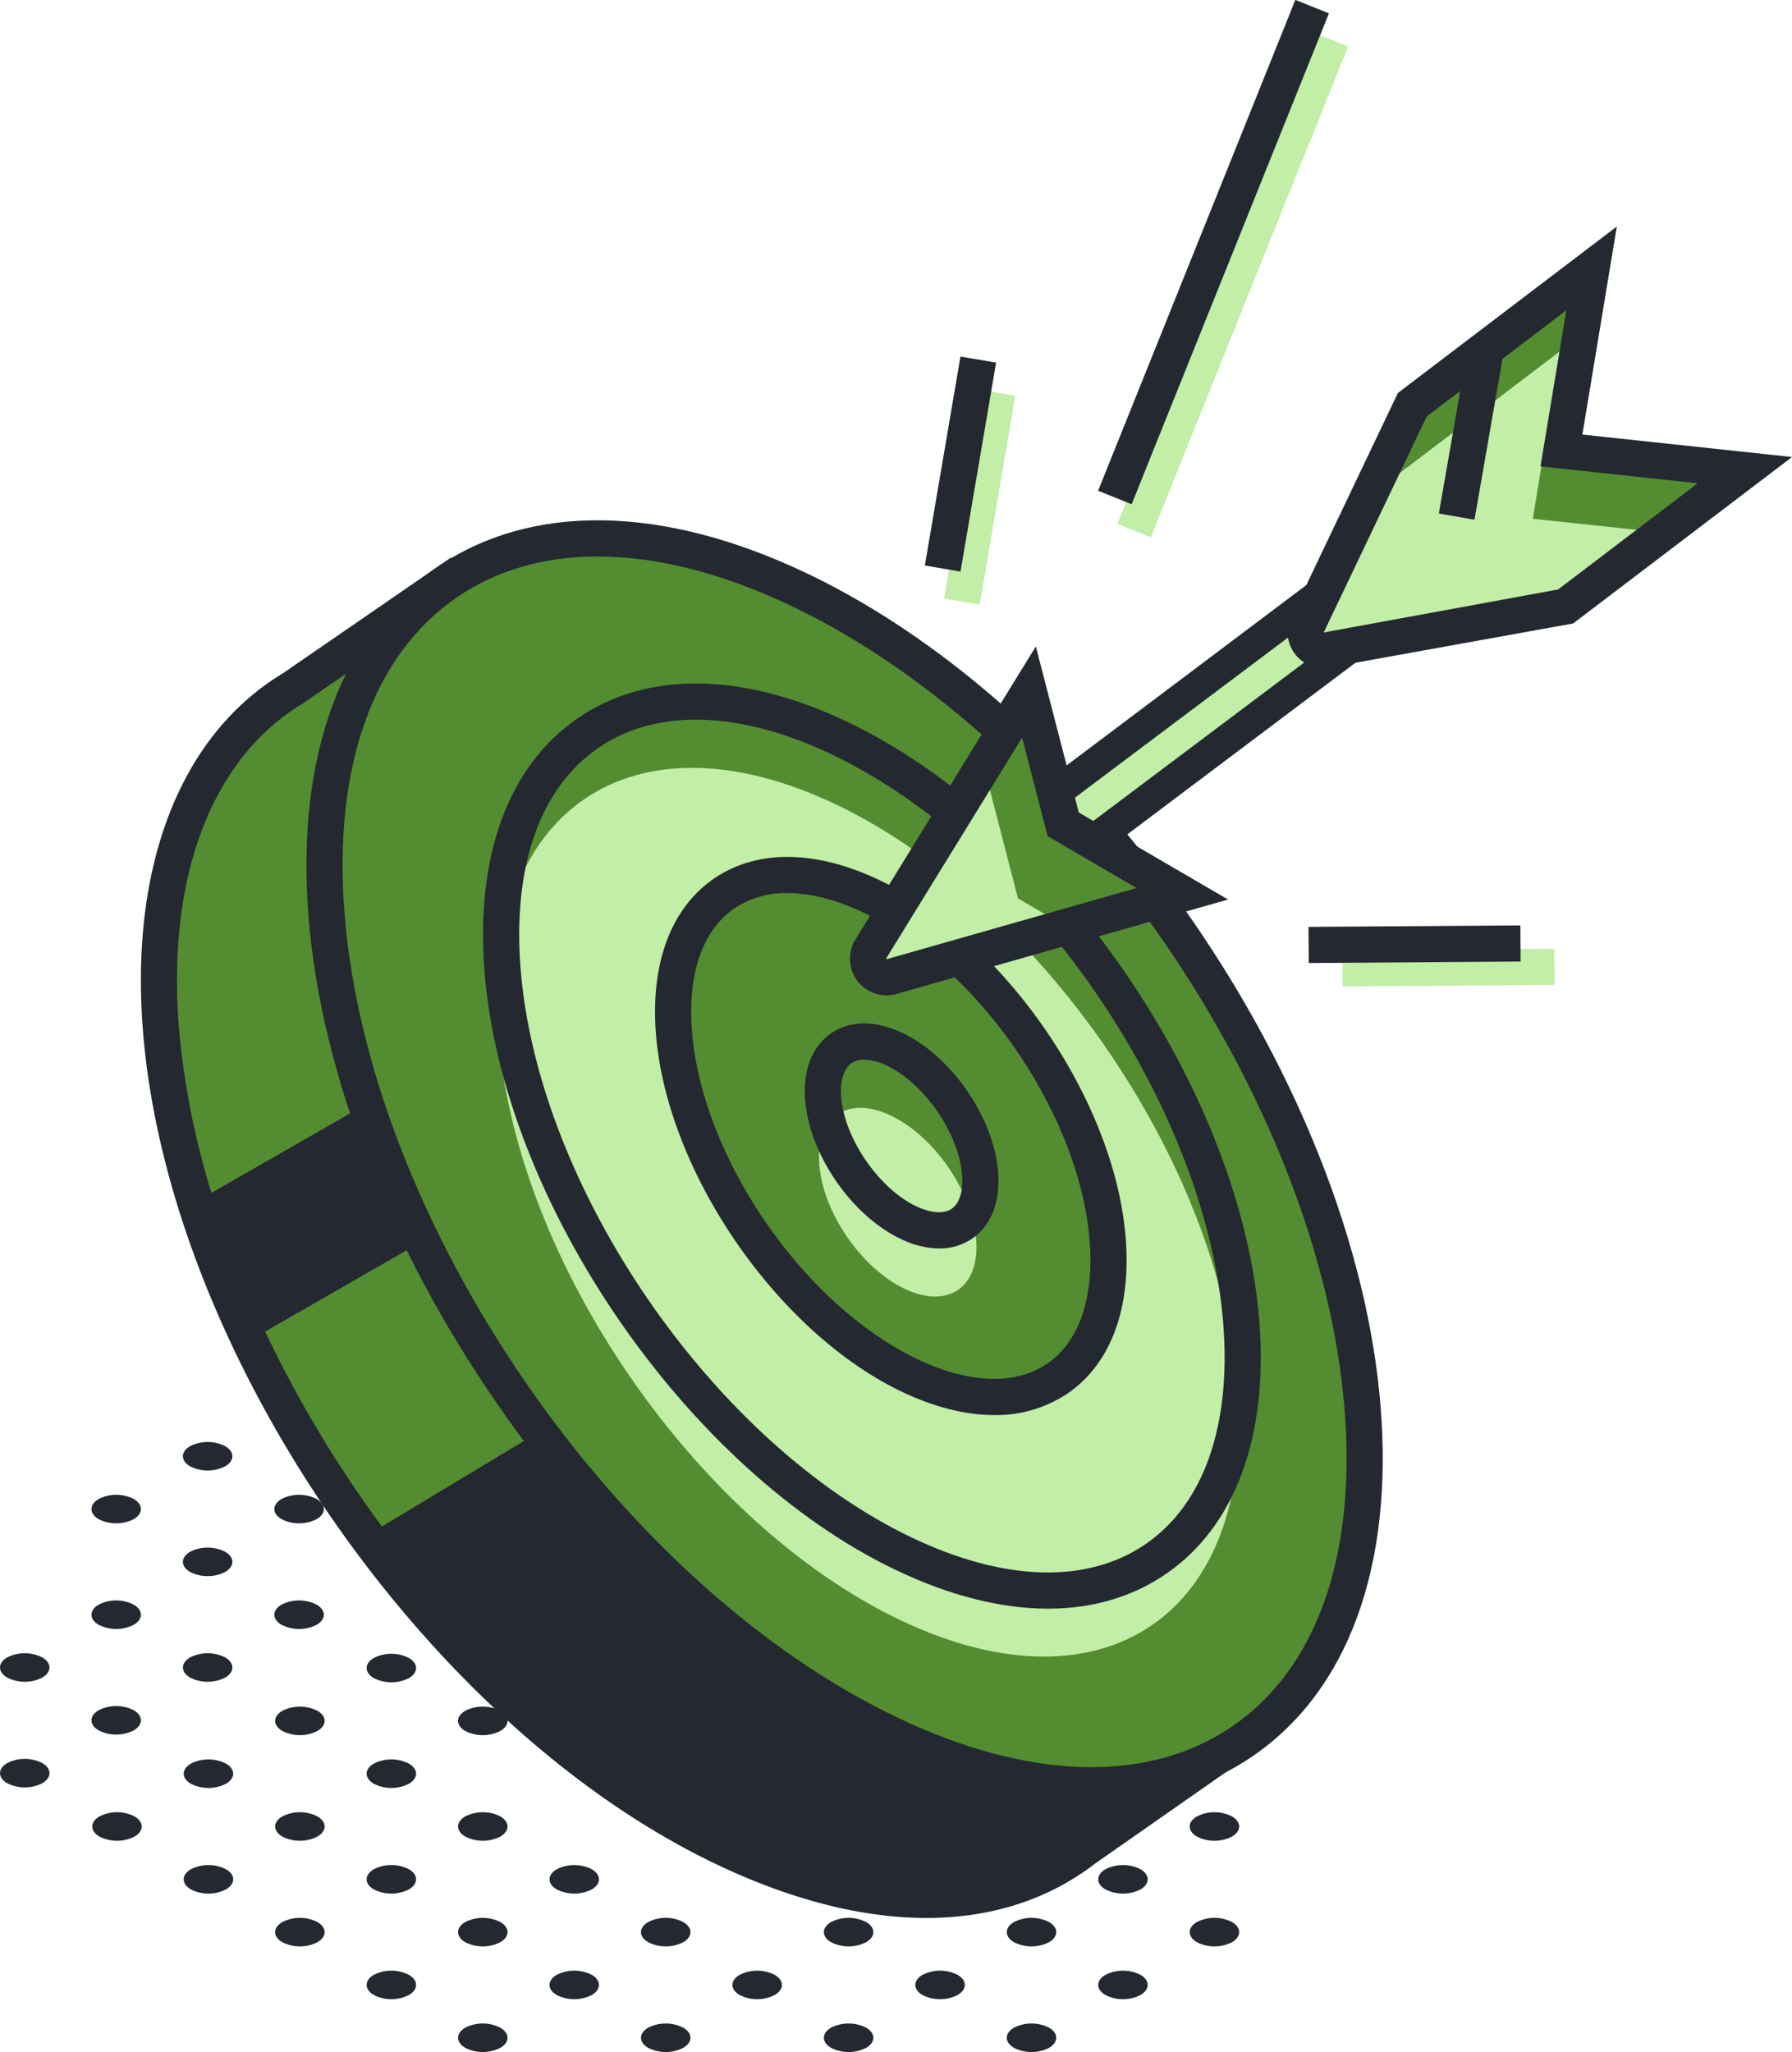
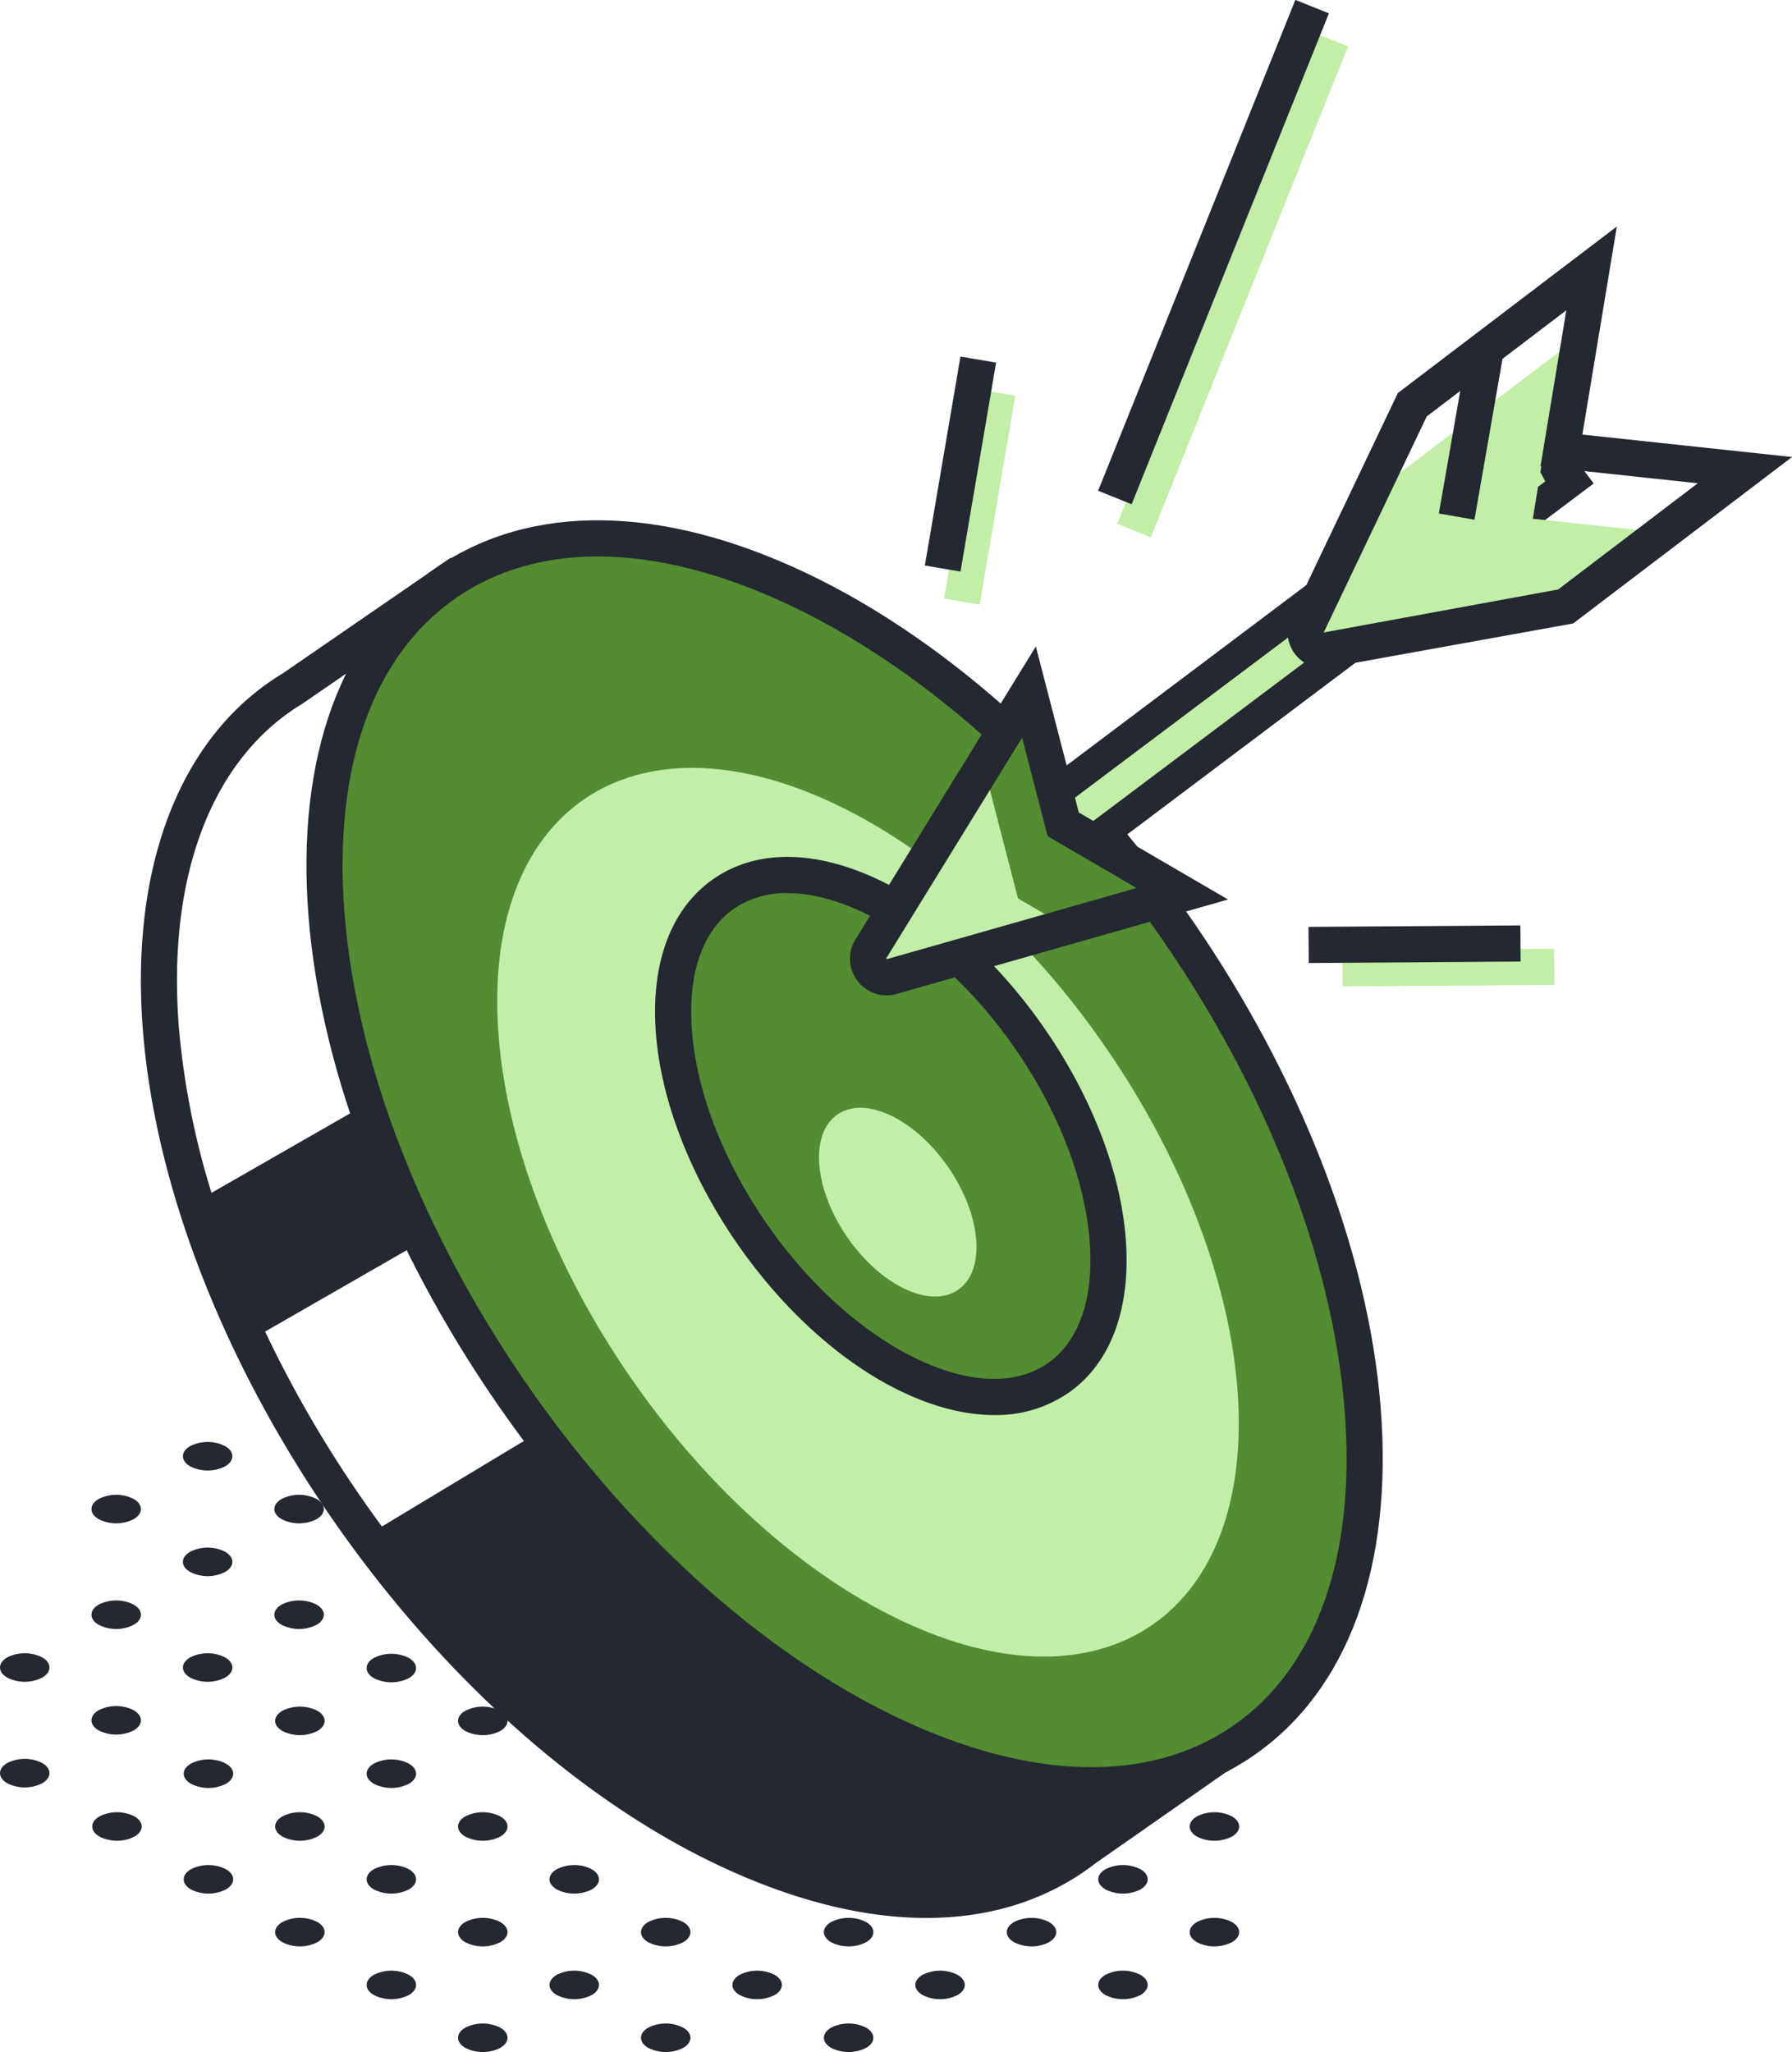
<svg xmlns="http://www.w3.org/2000/svg" width="439.368" height="503" viewBox="0 0 439.368 503">
  <defs>
    <clipPath id="clip-path">
      <rect id="Rettangolo_3677" data-name="Rettangolo 3677" width="439.368" height="503" fill="#242830" />
    </clipPath>
  </defs>
  <g id="Raggruppa_6545" data-name="Raggruppa 6545" transform="translate(0 0)">
    <g id="Raggruppa_6544" data-name="Raggruppa 6544" transform="translate(0 -0.001)" clip-path="url(#clip-path)">
-       <path id="Tracciato_8620" data-name="Tracciato 8620" d="M231.546,326.314l.833-.425,38.2-26.815-13.324-17.85a129.867,129.867,0,0,0,1.665-34.709C252.78,169.054,190.937,79.182,120.794,45.766A130.191,130.191,0,0,0,87.786,34.923l-12.943-18.8L37.105,42.09C14.267,55.857,1.679,85.02,4.895,125.522c6.139,77.452,67.982,167.333,138.126,200.739,36.675,17.469,67.513,16.46,88.526.053" transform="translate(34.562 126.727)" fill="#548c31" />
      <path id="Tracciato_8621" data-name="Tracciato 8621" d="M265.879,285.578a136.322,136.322,0,0,0,1.382-33.947C261.016,172.885,197.924,81.206,126.62,47.242a136.151,136.151,0,0,0-32.308-10.87L79.907,15.43,38.732,43.769C13.7,58.856,1.18,90.783,4.4,131.329c6.245,78.745,69.337,170.434,140.642,204.4,18.382,8.752,35.781,13.138,51.452,13.138,15.813,0,29.881-4.465,41.415-13.368l42.876-29.951ZM43.533,51.211l34.1-23.458L89.1,44.416l1.816.337a125.955,125.955,0,0,1,31.892,10.48c68.762,32.751,129.6,121.17,135.619,197.1.142,1.8.186,3.561.257,5.333l-120.054-50.3L63,252.915a290.043,290.043,0,0,1-28.64-47.784l38.482-22.1-13.767-33.6-37.862,21.7a192.515,192.515,0,0,1-7.991-40.485c-2.941-37.092,8.026-65.98,30.306-79.428" transform="translate(30.641 121.265)" fill="#242830" />
      <path id="Tracciato_8622" data-name="Tracciato 8622" d="M263.509,228.178c6.139,77.452-45.755,113.162-115.9,79.747S15.615,184.638,9.475,107.185,55.231-5.976,125.375,27.43s132,123.3,138.135,200.748" transform="translate(70.59 117.114)" fill="#548c31" />
      <path id="Tracciato_8623" data-name="Tracciato 8623" d="M200.977,328.909c-15.76,0-33.141-4.332-51.336-13.014C78.327,281.931,15.235,190.252,8.99,111.506c-3.092-39.1,8-69.453,31.254-85.452S95.8,10.534,131.214,27.419c71.3,33.964,134.4,125.644,140.642,204.389,3.1,39.1-8,69.453-31.245,85.443-11.3,7.778-24.743,11.658-39.634,11.658M79.913,23.264c-13.12,0-24.867,3.357-34.647,10.1C24.732,47.484,14.987,74.991,17.822,110.815c6.015,75.919,66.857,164.339,135.619,197.09,32.432,15.441,61.6,16.176,82.147,2.046s30.279-41.627,27.436-77.452C257.008,156.58,196.166,68.161,127.4,35.41c-16.982-8.088-33.07-12.145-47.492-12.145" transform="translate(66.655 113.138)" fill="#242830" />
      <path id="Tracciato_8624" data-name="Tracciato 8624" d="M195.23,173.3c4.376,55.225-32.618,80.677-82.634,56.855s-94.107-87.9-98.483-143.122S46.731,6.36,96.747,30.181s94.107,87.9,98.483,143.122" transform="translate(108.147 166.975)" fill="#c2eea7" />
-       <path id="Tracciato_8625" data-name="Tracciato 8625" d="M151.878,245.7c-11.419,0-23.99-3.145-37.145-9.408-51.2-24.388-96.516-90.226-101-146.772-2.241-28.348,5.865-50.4,22.829-62.064s40.449-11.375,66.122.868c51.212,24.379,96.516,90.218,101,146.763,2.25,28.348-5.856,50.389-22.82,62.064-8.274,5.7-18.107,8.549-28.986,8.549M65.576,27.779c-9.1,0-17.23,2.321-23.989,6.963-14.245,9.815-21,29.012-19.011,54.083,4.252,53.719,47.306,116.289,95.967,139.472,22.705,10.808,43.054,11.366,57.3,1.559s21-29.012,19.011-54.083C190.6,122.054,147.537,59.485,98.885,36.31c-11.933-5.687-23.219-8.531-33.309-8.531" transform="translate(105.061 148.621)" fill="#242830" />
      <path id="Tracciato_8626" data-name="Tracciato 8626" d="M125.176,113.493c2.569,32.423-19.153,47.368-48.519,33.38s-55.252-51.6-57.821-84.025S37.989,15.471,67.355,29.459s55.252,51.611,57.821,84.034" transform="translate(146.406 190.287)" fill="#548c31" />
      <path id="Tracciato_8627" data-name="Tracciato 8627" d="M101.287,160.522c-6.972,0-14.626-1.9-22.608-5.7C48.09,140.253,21.027,100.92,18.352,67.133,16.979,49.814,22.019,36.3,32.534,29.058c10.524-7.255,24.964-7.122,40.653.363,30.589,14.555,57.653,53.9,60.328,87.675v-.009c1.382,17.328-3.659,30.864-14.183,38.1a31.272,31.272,0,0,1-18.045,5.333M50.615,32.584a22.62,22.62,0,0,0-13.058,3.765c-7.8,5.368-11.49,16.052-10.374,30.093,2.454,30.961,27.267,67.025,55.305,80.393,12.712,6.051,24.016,6.414,31.821,1.063,7.8-5.377,11.49-16.07,10.374-30.1v-.009c-2.454-30.961-27.258-67.016-55.305-80.375-6.759-3.216-13.12-4.828-18.763-4.828" transform="translate(142.479 186.338)" fill="#242830" />
      <path id="Tracciato_8628" data-name="Tracciato 8628" d="M61.207,62.945c.93,11.729-6.928,17.133-17.549,12.074S23.672,56.354,22.742,44.625,29.67,27.492,40.292,32.55,60.277,51.216,61.207,62.945" transform="translate(178.139 240.897)" fill="#c2eea7" />
-       <path id="Tracciato_8629" data-name="Tracciato 8629" d="M55.2,83.478a21.973,21.973,0,0,1-9.408-2.348C33.713,75.39,23.42,60.436,22.365,47.086c-.585-7.308,1.674-13.111,6.352-16.336,4.66-3.207,10.887-3.251,17.523-.08C58.314,36.42,68.6,51.382,69.662,64.715c.576,7.317-1.674,13.111-6.352,16.327A14.086,14.086,0,0,1,55.2,83.478M36.858,37.2a5.414,5.414,0,0,0-3.127.859c-1.922,1.32-2.853,4.359-2.534,8.336.8,10.134,9.231,22.377,18.4,26.745,3.606,1.7,6.768,1.914,8.69.6s2.861-4.359,2.542-8.327c-.8-10.126-9.231-22.386-18.408-26.753A13.414,13.414,0,0,0,36.858,37.2" transform="translate(175.052 222.552)" fill="#242830" />
      <rect id="Rettangolo_3671" data-name="Rettangolo 3671" width="51.949" height="8.861" transform="matrix(0.168, -0.986, 0.986, 0.168, 231.466, 146.728)" fill="#c2eea7" />
      <rect id="Rettangolo_3672" data-name="Rettangolo 3672" width="51.949" height="8.861" transform="matrix(0.168, -0.986, 0.986, 0.168, 226.76, 138.622)" fill="#242830" />
      <rect id="Rettangolo_3673" data-name="Rettangolo 3673" width="51.949" height="8.859" transform="translate(329.13 232.938) rotate(-0.401)" fill="#c2eea7" />
      <rect id="Rettangolo_3674" data-name="Rettangolo 3674" width="51.949" height="8.859" transform="translate(320.823 227.201) rotate(-0.401)" fill="#242830" />
      <rect id="Rettangolo_3675" data-name="Rettangolo 3675" width="129.66" height="8.86" transform="matrix(0.373, -0.928, 0.928, 0.373, 273.945, 128.402)" fill="#c2eea7" />
      <rect id="Rettangolo_3676" data-name="Rettangolo 3676" width="129.66" height="8.86" transform="matrix(0.373, -0.928, 0.928, 0.373, 269.239, 120.297)" fill="#242830" />
      <path id="Tracciato_8630" data-name="Tracciato 8630" d="M156.85,22.877,37.195,112.819,28.974,102,148.629,12.06Z" transform="translate(227.696 94.781)" fill="#c2eea7" />
      <path id="Tracciato_8631" data-name="Tracciato 8631" d="M41.853,124.539l-13.58-17.886L154.98,11.36l13.58,17.868Zm-1.267-17.709,3.508,6.467L156.689,28.714l-3.5-6.467Z" transform="translate(222.191 89.28)" fill="#242830" />
      <path id="Tracciato_8632" data-name="Tracciato 8632" d="M29.837,88.885,101.079,68.6l-29.2-17.027L63.492,19.149,24.717,82.117a4.553,4.553,0,0,0,5.12,6.768" transform="translate(188.797 150.492)" fill="#548c31" />
      <path id="Tracciato_8633" data-name="Tracciato 8633" d="M61.606,53.622,53.217,21.2l-29.3,47.572c1.028,1.515,3.287,4.987,5.377,4.394l45.49-11.853Z" transform="translate(187.989 166.602)" fill="#c2eea7" />
      <path id="Tracciato_8634" data-name="Tracciato 8634" d="M32.487,103.409a8.989,8.989,0,0,1-7.619-13.7L69.1,17.887l10.533,40.7L116.22,79.916,34.977,103.055a8.942,8.942,0,0,1-2.489.354M65.734,40.238,32.417,94.347l.133.195L93.79,77.1l-21.8-12.712Z" transform="translate(184.871 140.574)" fill="#242830" />
-       <path id="Tracciato_8635" data-name="Tracciato 8635" d="M106.239,7.427,62.29,40.842,36.565,94.774a4.317,4.317,0,0,0,4.66,6.1l58.654-10.6,43.948-33.406L98.851,52.057Z" transform="translate(283.98 58.371)" fill="#548c31" />
      <path id="Tracciato_8636" data-name="Tracciato 8636" d="M98.1,74.2l26.4-20.074L93.514,50.81l6.715-41.1L56.272,43.129,35.923,83.676a4.1,4.1,0,0,0,3.526,1.107Z" transform="translate(282.31 76.344)" fill="#c2eea7" />
      <path id="Tracciato_8637" data-name="Tracciato 8637" d="M107.906,57.267l8.451-51L62.673,47.079,36.5,101.986a8.737,8.737,0,0,0,7.875,12.5,8.6,8.6,0,0,0,1.568-.142l59.7-10.772,53.666-40.8Zm-5.944,37.969L44.486,105.786,69.743,52.829l8.212-6.245L72.719,76.614l8.735,1.524L88.328,38.7l15.645-11.9-6.334,38.27L136.2,69.208Z" transform="translate(280.063 49.255)" fill="#242830" />
-       <path id="Tracciato_8638" data-name="Tracciato 8638" d="M38.214,57.013c2.365,1.364,2.365,3.588,0,4.952a9.5,9.5,0,0,1-8.575,0c-2.365-1.364-2.365-3.588,0-4.952a9.5,9.5,0,0,1,8.575,0" transform="translate(218.982 440.012)" fill="#242830" />
      <path id="Tracciato_8639" data-name="Tracciato 8639" d="M40.745,55.551c2.365,1.364,2.365,3.588,0,4.952a9.5,9.5,0,0,1-8.575,0c-2.365-1.364-2.365-3.588,0-4.952a9.495,9.495,0,0,1,8.575,0" transform="translate(238.873 428.523)" fill="#242830" />
      <path id="Tracciato_8640" data-name="Tracciato 8640" d="M43.277,54.09c2.365,1.364,2.365,3.588,0,4.952a9.5,9.5,0,0,1-8.575,0c-2.365-1.364-2.365-3.588,0-4.952a9.5,9.5,0,0,1,8.575,0" transform="translate(258.771 417.041)" fill="#242830" />
      <path id="Tracciato_8641" data-name="Tracciato 8641" d="M33.152,57.013c2.365,1.364,2.365,3.588,0,4.952a9.5,9.5,0,0,1-8.575,0c-2.365-1.364-2.365-3.588,0-4.952a9.5,9.5,0,0,1,8.575,0" transform="translate(179.201 440.012)" fill="#242830" />
      <path id="Tracciato_8642" data-name="Tracciato 8642" d="M35.683,55.551c2.365,1.364,2.365,3.588,0,4.952a9.5,9.5,0,0,1-8.575,0c-2.365-1.364-2.365-3.588,0-4.952a9.5,9.5,0,0,1,8.575,0" transform="translate(199.092 428.523)" fill="#242830" />
      <path id="Tracciato_8643" data-name="Tracciato 8643" d="M38.214,54.09c2.365,1.364,2.365,3.588,0,4.952a9.5,9.5,0,0,1-8.575,0c-2.365-1.364-2.365-3.588,0-4.952a9.5,9.5,0,0,1,8.575,0" transform="translate(218.982 417.041)" fill="#242830" />
      <path id="Tracciato_8644" data-name="Tracciato 8644" d="M40.752,52.629c2.356,1.364,2.356,3.588,0,4.952a9.5,9.5,0,0,1-8.575,0c-2.374-1.364-2.374-3.588,0-4.952a9.5,9.5,0,0,1,8.575,0" transform="translate(238.875 405.559)" fill="#242830" />
      <path id="Tracciato_8645" data-name="Tracciato 8645" d="M43.277,51.167c2.365,1.364,2.365,3.579,0,4.952a9.5,9.5,0,0,1-8.575,0c-2.365-1.373-2.365-3.588,0-4.952a9.5,9.5,0,0,1,8.575,0" transform="translate(258.771 394.07)" fill="#242830" />
      <path id="Tracciato_8646" data-name="Tracciato 8646" d="M28.09,57.013c2.365,1.364,2.365,3.579,0,4.952a9.5,9.5,0,0,1-8.575,0c-2.365-1.373-2.365-3.588,0-4.952a9.5,9.5,0,0,1,8.575,0" transform="translate(139.42 440.012)" fill="#242830" />
      <path id="Tracciato_8647" data-name="Tracciato 8647" d="M30.621,55.551c2.365,1.364,2.365,3.588,0,4.952a9.5,9.5,0,0,1-8.575,0c-2.365-1.364-2.365-3.588,0-4.952a9.5,9.5,0,0,1,8.575,0" transform="translate(159.311 428.523)" fill="#242830" />
      <path id="Tracciato_8648" data-name="Tracciato 8648" d="M33.152,54.09c2.365,1.364,2.365,3.588,0,4.952a9.5,9.5,0,0,1-8.575,0c-2.365-1.364-2.365-3.588,0-4.952a9.5,9.5,0,0,1,8.575,0" transform="translate(179.201 417.041)" fill="#242830" />
      <path id="Tracciato_8649" data-name="Tracciato 8649" d="M23.027,57.013c2.365,1.364,2.365,3.588,0,4.952a9.5,9.5,0,0,1-8.575,0c-2.365-1.364-2.365-3.588,0-4.952a9.5,9.5,0,0,1,8.575,0" transform="translate(99.631 440.012)" fill="#242830" />
      <path id="Tracciato_8650" data-name="Tracciato 8650" d="M25.565,55.551c2.356,1.364,2.356,3.588,0,4.952a9.5,9.5,0,0,1-8.575,0c-2.374-1.364-2.374-3.588,0-4.952a9.5,9.5,0,0,1,8.575,0" transform="translate(119.524 428.523)" fill="#242830" />
      <path id="Tracciato_8651" data-name="Tracciato 8651" d="M28.09,54.09c2.365,1.364,2.365,3.588,0,4.952a9.5,9.5,0,0,1-8.575,0c-2.365-1.364-2.365-3.588,0-4.952a9.5,9.5,0,0,1,8.575,0" transform="translate(139.42 417.041)" fill="#242830" />
      <path id="Tracciato_8652" data-name="Tracciato 8652" d="M20.5,55.551c2.365,1.364,2.365,3.588,0,4.952a9.5,9.5,0,0,1-8.575,0c-2.365-1.364-2.365-3.588,0-4.952a9.5,9.5,0,0,1,8.575,0" transform="translate(79.741 428.523)" fill="#242830" />
      <path id="Tracciato_8653" data-name="Tracciato 8653" d="M23.027,54.09c2.365,1.364,2.365,3.588,0,4.952a9.5,9.5,0,0,1-8.575,0c-2.365-1.364-2.365-3.588,0-4.952a9.5,9.5,0,0,1,8.575,0" transform="translate(99.631 417.041)" fill="#242830" />
      <path id="Tracciato_8654" data-name="Tracciato 8654" d="M25.565,52.629c2.356,1.364,2.356,3.588,0,4.952a9.5,9.5,0,0,1-8.575,0c-2.374-1.364-2.374-3.588,0-4.952a9.5,9.5,0,0,1,8.575,0" transform="translate(119.524 405.559)" fill="#242830" />
      <path id="Tracciato_8655" data-name="Tracciato 8655" d="M17.965,54.09c2.365,1.364,2.365,3.588,0,4.952a9.5,9.5,0,0,1-8.575,0c-2.365-1.364-2.365-3.588,0-4.952a9.5,9.5,0,0,1,8.575,0" transform="translate(59.85 417.041)" fill="#242830" />
      <path id="Tracciato_8656" data-name="Tracciato 8656" d="M20.5,52.629c2.365,1.364,2.365,3.588,0,4.952a9.5,9.5,0,0,1-8.575,0c-2.365-1.364-2.365-3.588,0-4.952a9.5,9.5,0,0,1,8.575,0" transform="translate(79.741 405.559)" fill="#242830" />
      <path id="Tracciato_8657" data-name="Tracciato 8657" d="M23.027,51.167c2.365,1.364,2.365,3.588,0,4.952a9.5,9.5,0,0,1-8.575,0c-2.365-1.364-2.365-3.588,0-4.952a9.5,9.5,0,0,1,8.575,0" transform="translate(99.631 394.07)" fill="#242830" />
      <path id="Tracciato_8658" data-name="Tracciato 8658" d="M15.434,52.629c2.365,1.364,2.365,3.588,0,4.952a9.5,9.5,0,0,1-8.575,0c-2.365-1.364-2.365-3.588,0-4.952a9.5,9.5,0,0,1,8.575,0" transform="translate(39.96 405.559)" fill="#242830" />
      <path id="Tracciato_8659" data-name="Tracciato 8659" d="M17.965,51.167c2.365,1.364,2.365,3.588,0,4.952a9.5,9.5,0,0,1-8.575,0c-2.365-1.364-2.365-3.588,0-4.952a9.5,9.5,0,0,1,8.575,0" transform="translate(59.85 394.07)" fill="#242830" />
      <path id="Tracciato_8660" data-name="Tracciato 8660" d="M20.5,49.706c2.365,1.364,2.365,3.588,0,4.952a9.5,9.5,0,0,1-8.575,0c-2.365-1.364-2.365-3.588,0-4.952a9.5,9.5,0,0,1,8.575,0" transform="translate(79.741 382.588)" fill="#242830" />
      <path id="Tracciato_8661" data-name="Tracciato 8661" d="M23.033,48.245c2.365,1.364,2.365,3.588,0,4.952a9.5,9.5,0,0,1-8.575,0c-2.374-1.364-2.374-3.588,0-4.952a9.495,9.495,0,0,1,8.575,0" transform="translate(99.625 371.107)" fill="#242830" />
      <path id="Tracciato_8662" data-name="Tracciato 8662" d="M12.9,51.167c2.365,1.364,2.365,3.588,0,4.952a9.5,9.5,0,0,1-8.575,0c-2.365-1.364-2.365-3.588,0-4.952a9.5,9.5,0,0,1,8.575,0" transform="translate(20.069 394.07)" fill="#242830" />
      <path id="Tracciato_8663" data-name="Tracciato 8663" d="M15.434,49.706c2.365,1.364,2.365,3.588,0,4.952a9.5,9.5,0,0,1-8.575,0c-2.365-1.364-2.365-3.588,0-4.952a9.5,9.5,0,0,1,8.575,0" transform="translate(39.96 382.588)" fill="#242830" />
      <path id="Tracciato_8664" data-name="Tracciato 8664" d="M17.965,48.245c2.365,1.364,2.365,3.588,0,4.952a9.5,9.5,0,0,1-8.575,0c-2.365-1.364-2.365-3.588,0-4.952a9.5,9.5,0,0,1,8.575,0" transform="translate(59.85 371.107)" fill="#242830" />
      <path id="Tracciato_8665" data-name="Tracciato 8665" d="M20.5,46.783c2.365,1.364,2.365,3.588,0,4.952a9.5,9.5,0,0,1-8.575,0c-2.365-1.364-2.365-3.588,0-4.952a9.5,9.5,0,0,1,8.575,0" transform="translate(79.741 359.617)" fill="#242830" />
      <path id="Tracciato_8666" data-name="Tracciato 8666" d="M10.35,49.691c2.365,1.364,2.365,3.588,0,4.952a9.5,9.5,0,0,1-8.575,0c-2.365-1.364-2.365-3.588,0-4.952a9.5,9.5,0,0,1,8.575,0" transform="translate(0.006 382.47)" fill="#242830" />
      <path id="Tracciato_8667" data-name="Tracciato 8667" d="M12.881,48.229c2.365,1.364,2.365,3.588,0,4.952a9.5,9.5,0,0,1-8.575,0c-2.365-1.364-2.365-3.588,0-4.952a9.5,9.5,0,0,1,8.575,0" transform="translate(19.896 370.981)" fill="#242830" />
      <path id="Tracciato_8668" data-name="Tracciato 8668" d="M15.412,46.768c2.365,1.364,2.365,3.579,0,4.952a9.5,9.5,0,0,1-8.575,0c-2.365-1.373-2.365-3.588,0-4.952a9.5,9.5,0,0,1,8.575,0" transform="translate(39.787 359.499)" fill="#242830" />
      <path id="Tracciato_8669" data-name="Tracciato 8669" d="M17.943,45.307c2.365,1.364,2.365,3.588,0,4.952a9.5,9.5,0,0,1-8.575,0C7,48.894,7,46.671,9.368,45.307a9.5,9.5,0,0,1,8.575,0" transform="translate(59.677 348.018)" fill="#242830" />
      <path id="Tracciato_8670" data-name="Tracciato 8670" d="M10.35,46.768c2.365,1.364,2.365,3.579,0,4.952a9.5,9.5,0,0,1-8.575,0c-2.365-1.373-2.365-3.588,0-4.952a9.5,9.5,0,0,1,8.575,0" transform="translate(0.006 359.499)" fill="#242830" />
      <path id="Tracciato_8671" data-name="Tracciato 8671" d="M12.881,45.307c2.365,1.364,2.365,3.588,0,4.952a9.5,9.5,0,0,1-8.575,0c-2.365-1.364-2.365-3.588,0-4.952a9.5,9.5,0,0,1,8.575,0" transform="translate(19.896 348.018)" fill="#242830" />
      <path id="Tracciato_8672" data-name="Tracciato 8672" d="M15.418,43.845c2.365,1.364,2.365,3.588,0,4.952a9.5,9.5,0,0,1-8.575,0c-2.374-1.364-2.374-3.588,0-4.952a9.5,9.5,0,0,1,8.575,0" transform="translate(39.781 336.528)" fill="#242830" />
      <path id="Tracciato_8673" data-name="Tracciato 8673" d="M17.943,42.384c2.365,1.364,2.365,3.588,0,4.952a9.5,9.5,0,0,1-8.575,0C7,45.971,7,43.748,9.368,42.384a9.5,9.5,0,0,1,8.575,0" transform="translate(59.677 325.046)" fill="#242830" />
      <path id="Tracciato_8674" data-name="Tracciato 8674" d="M12.881,42.384c2.365,1.364,2.365,3.579,0,4.952a9.5,9.5,0,0,1-8.575,0c-2.365-1.373-2.365-3.588,0-4.952a9.5,9.5,0,0,1,8.575,0" transform="translate(19.896 325.046)" fill="#242830" />
      <path id="Tracciato_8675" data-name="Tracciato 8675" d="M15.412,40.922c2.365,1.364,2.365,3.588,0,4.952a9.5,9.5,0,0,1-8.575,0c-2.365-1.364-2.365-3.588,0-4.952a9.5,9.5,0,0,1,8.575,0" transform="translate(39.787 313.557)" fill="#242830" />
    </g>
  </g>
</svg>